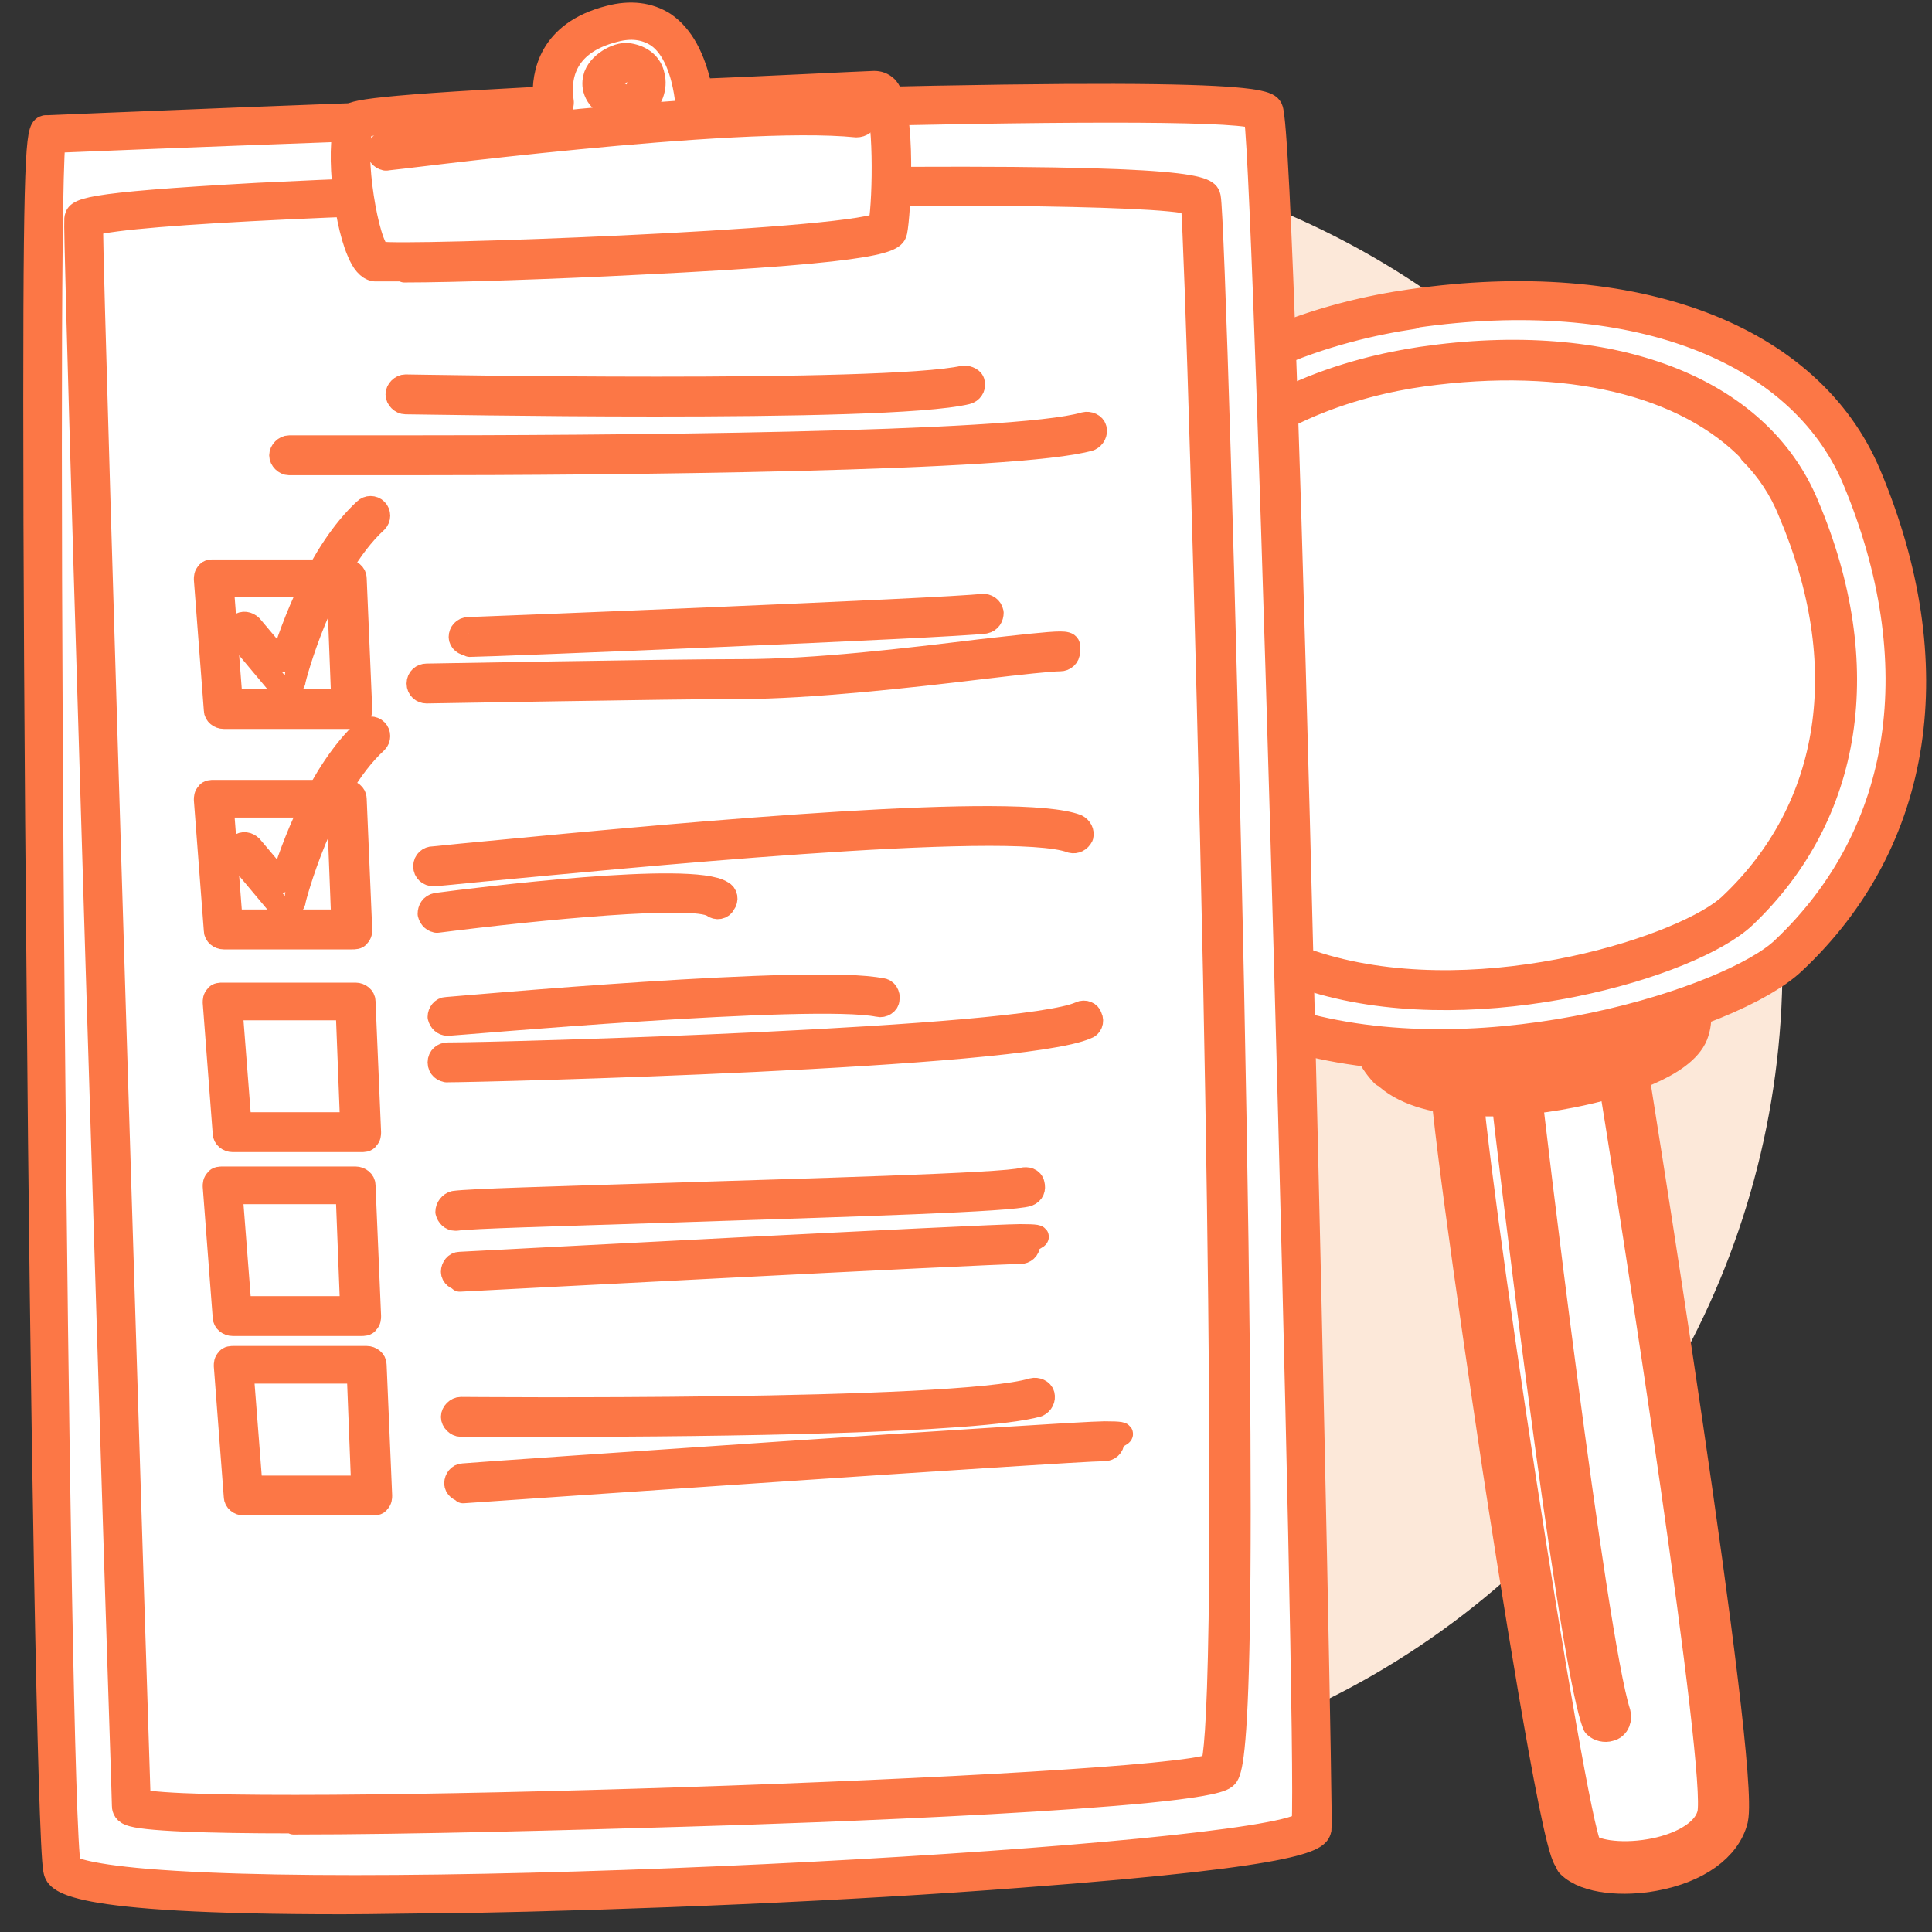
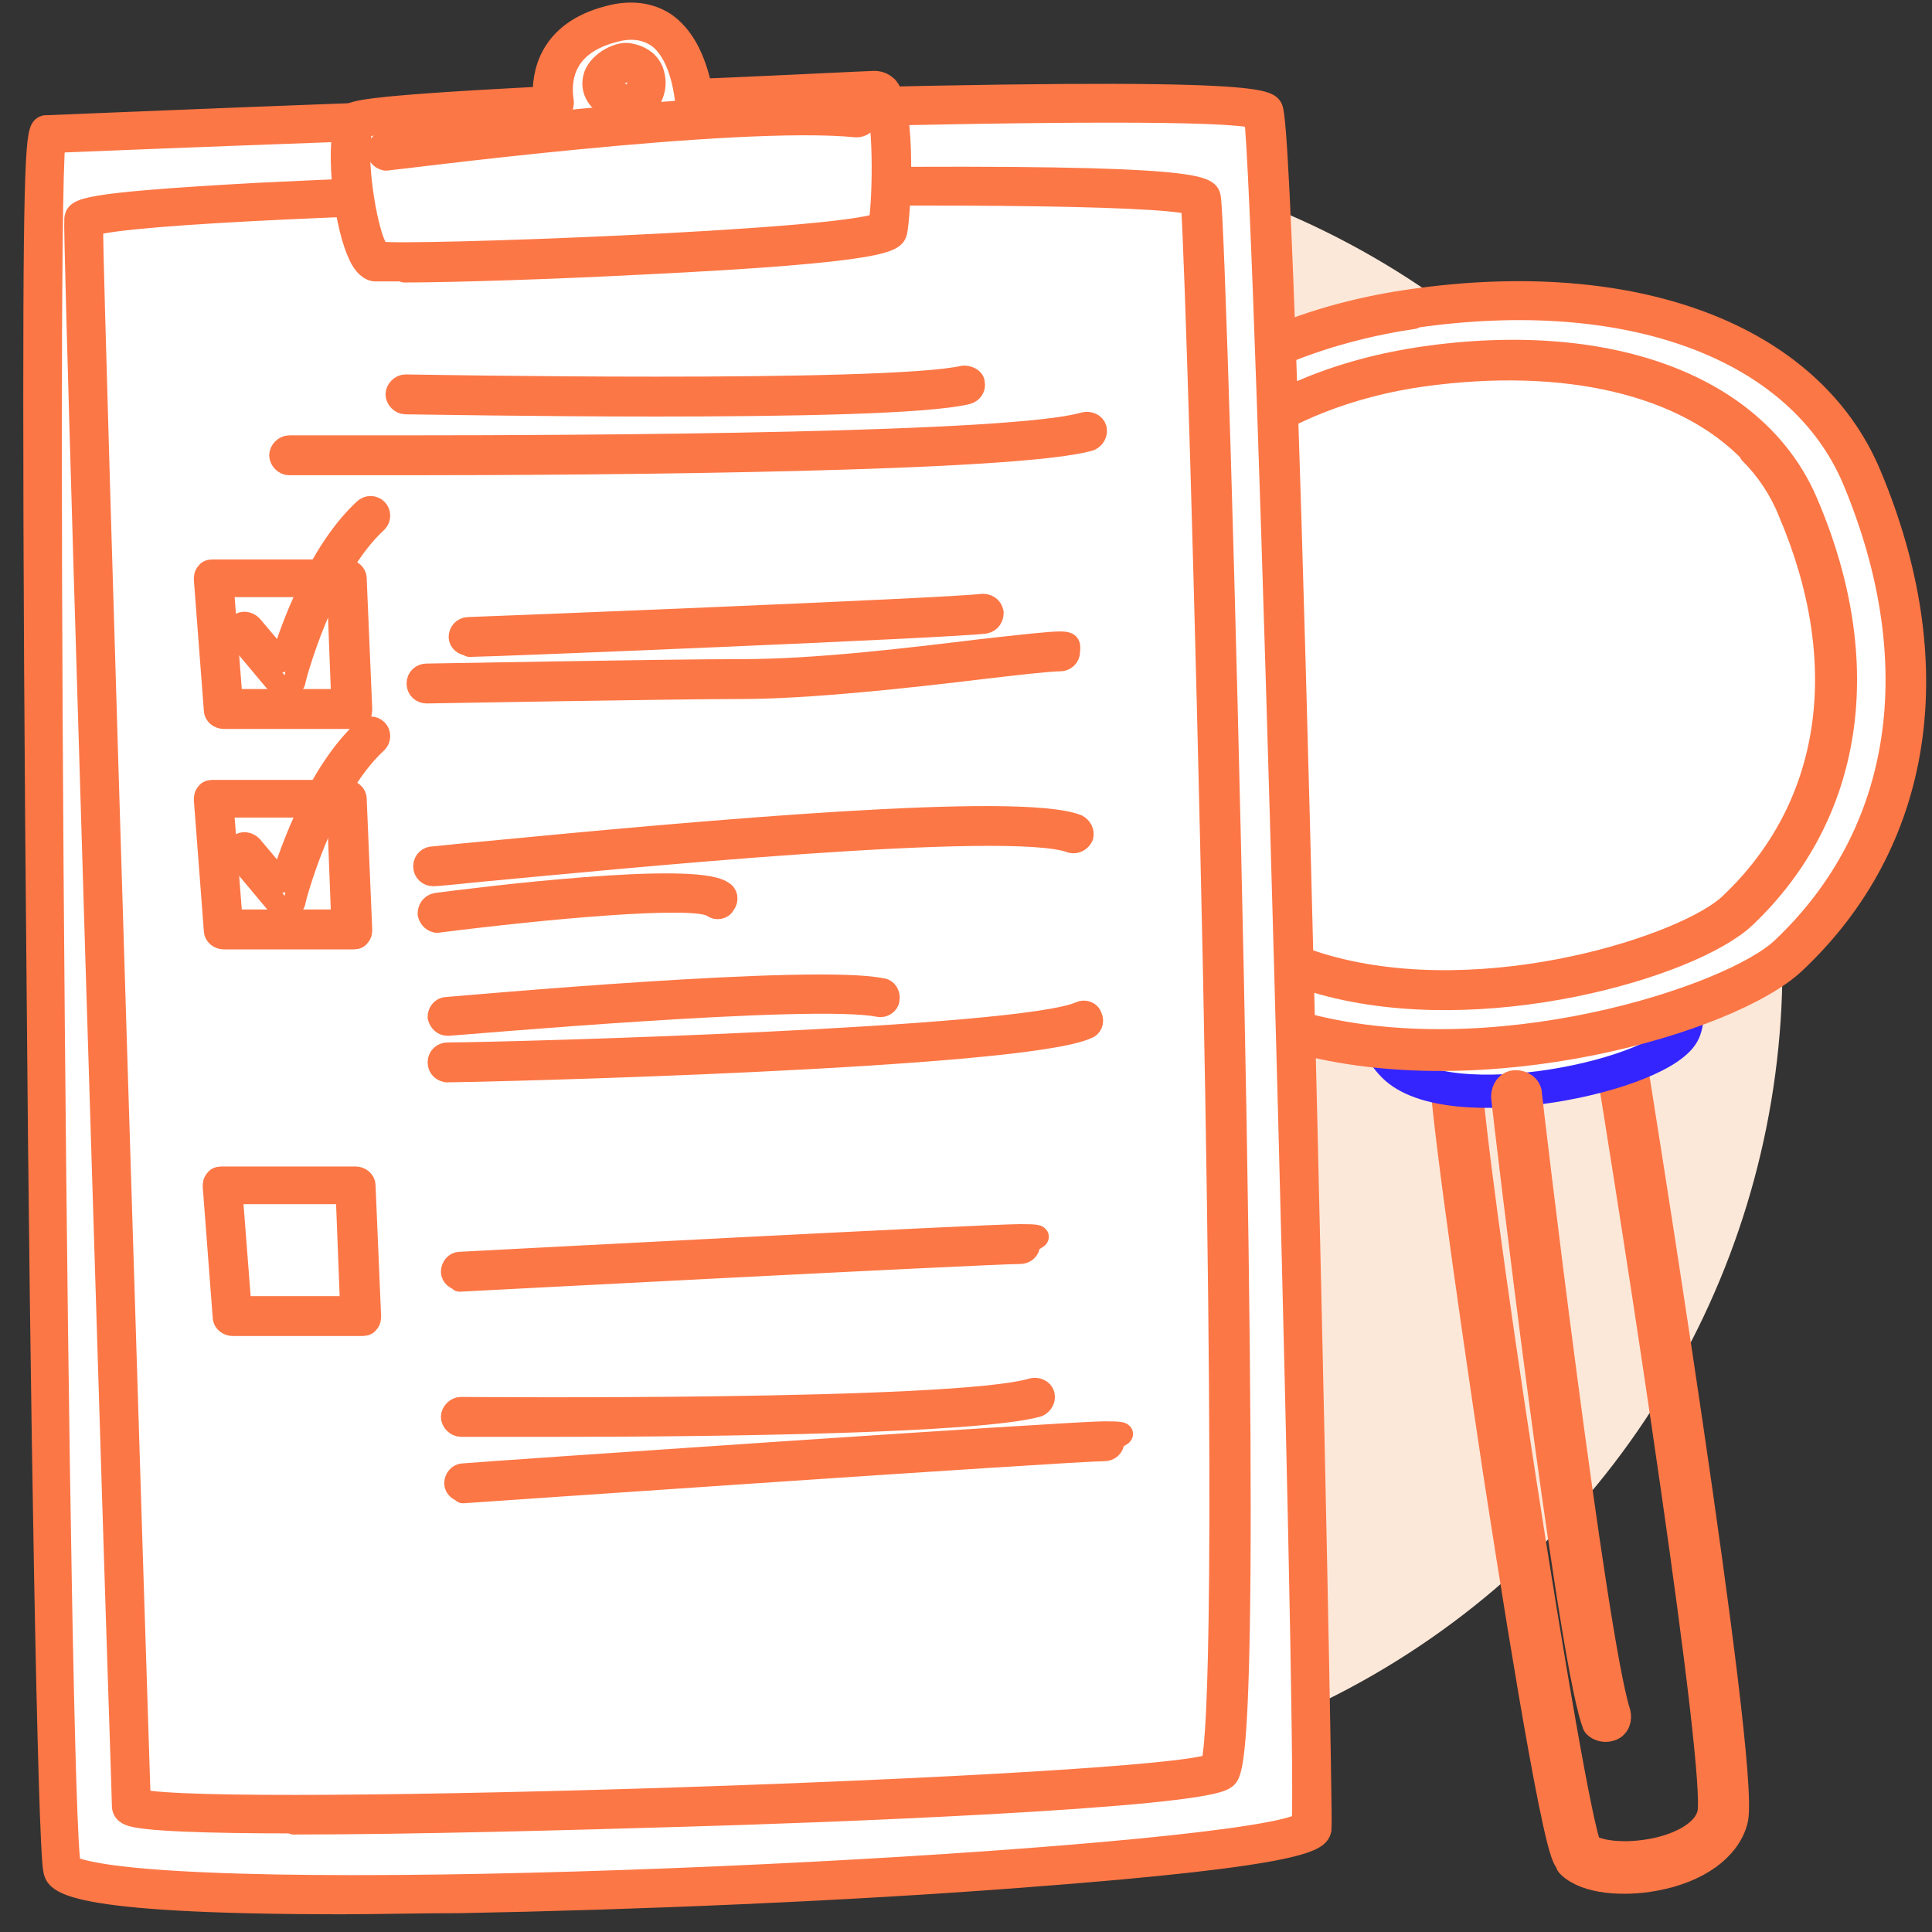
<svg xmlns="http://www.w3.org/2000/svg" id="icones_épaisses" viewBox="0 0 174.4 174.4">
  <rect x="0" y="0" width="174.4" height="174.4" fill="#333333" stroke="none" />
  <defs>
    <style>.cls-1{fill:#fce8d9;}.cls-2,.cls-3{stroke-width:2px;}.cls-2,.cls-3,.cls-4,.cls-5{fill:#fff;stroke-linecap:round;stroke-linejoin:round;}.cls-2,.cls-5{stroke:#fc7746;}.cls-3,.cls-4{stroke:#3425ff;}.cls-4,.cls-5{stroke-width:3px;}</style>
  </defs>
  <circle class="cls-1" cx="87" cy="87.2" r="73.9" />
  <g>
-     <path class="cls-4" d="m131.4,95.6c-.3,4.8,9.4,69.3,11,71.7,1.6,2.4,12,1.6,13.1-3.3,1.1-4.9-9.8-72.3-9.8-72.3l-14.3,3.9Z" />
    <path class="cls-5" d="m142,168c0,0-.2-.2-.3-.3-1.2-1.7-5.2-27.5-6.4-35.3-2.4-16-5-34.3-4.8-36.9,0-.4.3-.7.6-.7l14.3-3.9c.2,0,.5,0,.7.1.2.1.3.3.4.6,1.1,6.9,10.9,67.7,9.8,72.6-.6,2.4-3.2,4.3-7,5-2.7.5-6,.3-7.4-1.1Zm-9.8-71.8c.2,8.2,9.4,67.9,10.9,70.6.5.7,3,1.2,5.9.7,2.4-.4,5.2-1.6,5.7-3.7.9-3.8-6.5-51.7-9.7-71.1l-12.8,3.5Z" />
  </g>
  <g>
    <path class="cls-4" d="m130.1,88.4s-9.2,2.8-4.3,7.8,24.5.9,26.2-3.1c1.7-4.1-5.4-7.2-8.4-7.3-3.1,0-13.5,2.6-13.5,2.6Z" />
-     <path class="cls-5" d="m125.1,96.7c-1.3-1.4-1.8-2.8-1.5-4.2.8-3.1,5.7-4.7,6.2-4.9h0c.4-.1,10.6-2.7,13.7-2.7,2.4,0,6.9,1.8,8.7,4.5.8,1.3,1,2.6.5,3.9-1,2.5-6.3,4.3-10.9,5.2-6,1.2-13.5,1.3-16.6-1.8,0,0,0,0-.1-.1Zm5.2-7.5c-1.3.4-4.6,1.8-5.1,3.7-.2.8.2,1.8,1.2,2.8,2.5,2.5,9.4,2.4,15.1,1.3,5.6-1.1,9.2-3,9.7-4.2.3-.8.2-1.6-.3-2.4-1.4-2.1-5.4-3.7-7.4-3.7-2.8,0-12.7,2.5-13.2,2.6Z" />
  </g>
  <g>
    <path class="cls-3" d="m127.4,27.9c-16.8,2.4-38.4,13.6-30.1,45.7,8.3,32.1,56.1,20.1,64,12.6,12-11.3,13.1-27.6,6.6-43.2-5.4-12.9-22.1-17.8-40.5-15.2Z" />
    <path class="cls-2" d="m103.2,86.1c-3.1-3.3-5.4-7.4-6.6-12.3-3.3-12.8-2.2-23.4,3.3-31.5,7.3-10.9,20.4-14.2,27.5-15.2,20.2-2.9,36.1,3.1,41.4,15.7,7.2,17.1,4.8,33.2-6.8,44.1-5.7,5.4-28.1,11.9-45.2,7.1-5.6-1.6-10.1-4.2-13.5-7.7Zm24.4-57.4c-6.8,1-19.3,4.2-26.3,14.5-5.2,7.7-6.2,17.9-3,30.2,2.5,9.7,8.9,16.1,19,18.9,17.2,4.8,39-2.3,43.6-6.7,11-10.4,13.3-25.8,6.4-42.3-5-11.8-20.2-17.5-39.6-14.7Z" />
  </g>
  <g>
    <path class="cls-3" d="m128.4,33.1c-14.1,2-32.3,11.5-25.3,38.4,7,27,47.2,16.9,53.8,10.6,10.1-9.5,11-23.2,5.5-36.3-4.6-10.8-18.6-15-34.1-12.8Z" />
    <path class="cls-2" d="m107.9,82.2c-2.7-2.8-4.6-6.3-5.6-10.4-2.8-10.8-1.9-19.7,2.8-26.6,6.2-9.2,17.2-12,23.2-12.9,17.1-2.5,30.5,2.6,34.9,13.3,6.1,14.4,4,28-5.7,37.2-4.8,4.5-23.7,10-38.1,6-4.7-1.3-8.5-3.5-11.4-6.6Zm50.2-41.3c-5.9-6.2-16.7-8.8-29.7-7-5.7.8-16.2,3.5-22.1,12.2-4.4,6.5-5.2,15-2.5,25.3,2.1,8.1,7.5,13.4,15.9,15.8,14.5,4.1,32.7-1.9,36.5-5.6,9.2-8.7,11.2-21.6,5.3-35.4-.8-2-2-3.8-3.5-5.3Zm-29.8-7.8h0Z" />
  </g>
  <path class="cls-5" d="m144.4,155.5c0,0-.1-.2-.2-.3-2.3-6.9-7.9-54.2-8.1-56.2,0-.5.3-.9.7-.9.5,0,.9.3.9.7,0,.5,5.8,49.1,8,55.9.1.4,0,.9-.5,1-.3.1-.7,0-.9-.2Z" />
  <g>
    <g>
      <path class="cls-3" d="m4.4,12.1s108.6-4.6,109.8-2,4.7,152.6,4.3,154.8c-.7,3.8-111.6,9.2-112.8,3.7-1-4.7-2.6-156.1-1.3-156.6Z" />
      <path class="cls-2" d="m30.9,171.8c-25.4,0-25.8-2-26-3-.5-2.5-1.2-42.1-1.5-80-.2-20.4-.3-39.1-.3-52.7,0-24.4.3-24.5,1-24.7,0,0,.2,0,.2,0,.3,0,27.5-1.2,54.4-2,55.1-1.7,55.7-.4,56.1.4,1.4,2.9,4.6,154.2,4.4,155.3-.2.9-.4,2.3-27,4.3-15.6,1.2-34.6,2-50.7,2.3-4,0-7.5.1-10.6.1Zm-24.5-3.3s.9.7,6.9,1.2c25.5,2.1,99.7-2.1,104.3-5.1.5-7.7-3.3-147-4.3-154-5-1.5-67,.5-108.4,2.2-.9,9.7.3,150.7,1.4,155.6h0Z" />
    </g>
    <g>
      <path class="cls-3" d="m7.6,19.8c.3-2.2,100.2-4.4,100.8-1.9.6,2.5,4.4,139.5,1.7,141.9-2.8,2.4-98.1,5.3-98.1,3.2,0-2.1-4.5-141.7-4.3-143.2Z" />
      <path class="cls-2" d="m26.4,164.5c-7.7,0-13.6-.2-14.7-.7-.6-.2-.6-.7-.6-.8,0-.6-.4-12.2-.9-28.3-2.2-70.3-3.5-114-3.4-114.9.1-.9.2-1.4,16.5-2.3,13.9-.7,35.1-1.3,53-1.4,32.4-.3,32.7.8,32.9,1.7.3,1.4,1.4,36.8,2.1,71.2,1.4,69.7,0,71-.7,71.5-2.1,1.8-38,3.1-48.9,3.4-10.1.3-24.4.7-35.2.7Zm-13.8-2c7,1.7,91.8-1.1,96.8-3.2.4-1.2,1.4-10.1.2-71.1-.7-33.9-1.7-66.1-2-69.8-6.2-1.9-92.3-.3-99.3,1.9,0,6,4.2,139.9,4.3,142.2ZM7.6,19.8h0s0,0,0,0Z" />
    </g>
    <g>
      <path class="cls-3" d="m78.9,8c-.7,0-7.9.4-16.3.7-.5-3.2-2-8-7.4-6.7-5.6,1.4-5.6,5.5-5.3,7.3-9.4.5-17.6,1-17.8,1.4-1.2,2.2,0,12.2,1.9,12.7,1.8.4,45.5-1.1,46-2.9.4-1.8.8-12.7-1.1-12.6Z" />
      <path class="cls-2" d="m36.4,24.4c-1.4,0-2.3,0-2.6,0-.6-.1-1.1-.7-1.5-1.7-1.3-3-2-10.1-.9-12.1.3-.5.5-.9,17.7-1.8-.1-2,.4-5.9,5.9-7.3,1.9-.5,3.6-.3,5,.6,1.6,1.1,2.7,3.1,3.3,6,3.2-.1,15.2-.7,15.6-.7.4,0,.8.1,1.2.5,1.7,2,1.1,11.6.8,13-.2.8-.4,1.8-23.2,2.9-7.7.4-16.8.7-21.2.7Zm-3.7-12.9c-.9,2.3.5,10.7,1.6,11.3,2,.4,41.4-1,45.1-2.6.4-2.3.5-10.2-.5-11.4-.7,0-12.8.6-16.2.7-.4,0-.8-.3-.8-.7-.4-2.9-1.4-4.8-2.7-5.6-1-.6-2.2-.8-3.7-.4-4.8,1.2-5,4.5-4.7,6.4,0,.2,0,.4-.2.6-.1.2-.3.3-.6.3-12.9.7-16.4,1.1-17.3,1.3Zm-.2,0h0Zm46.4-3.5h0s0,0,0,0Z" />
    </g>
    <path class="cls-2" d="m56.6,10.2c-.5,0-1.1-.2-1.6-.5-1.7-1.1-1.5-2.3-1.3-2.9.5-1.3,2.3-2.1,3.1-1.9,1.2.2,2,.9,2.2,1.9.3,1.1-.2,2.4-1.1,3-.4.3-.8.4-1.3.4Zm0-3.8c-.3,0-1.3.5-1.4,1-.1.4.4.8.7,1,.5.3.9.4,1.2.1.4-.3.6-.9.5-1.4,0-.4-.4-.7-.9-.8h0Z" />
    <path class="cls-2" d="m34.9,14.4c-.4,0-.7-.3-.8-.7,0-.4.2-.8.7-.9,1.3-.2,31.7-4.1,42.7-3,.4,0,.8.4.7.9,0,.4-.4.7-.9.7-10.9-1.1-42,3-42.4,3,0,0,0,0-.1,0Z" />
    <path class="cls-2" d="m59.2,36.6c-11.3,0-21.7-.2-22.6-.2-.4,0-.8-.4-.8-.8,0-.4.4-.8.8-.8h0c.4,0,43.3.8,50.4-.8.4,0,.9.2.9.6.1.4-.2.8-.6.9-3.7.9-16.4,1.1-28.2,1.1Z" />
-     <path class="cls-2" d="m36.6,41.9c-5.9,0-9.9,0-10.5,0-.4,0-.8-.4-.8-.8,0-.4.4-.8.8-.8.1,0,3.9,0,9.7,0,18.1,0,55.7-.2,62.1-2.1.4-.1.9.1,1,.5.1.4-.1.8-.5,1-6.5,1.9-43.3,2.2-61.7,2.2Z" />
+     <path class="cls-2" d="m36.6,41.9c-5.9,0-9.9,0-10.5,0-.4,0-.8-.4-.8-.8,0-.4.4-.8.8-.8.1,0,3.9,0,9.7,0,18.1,0,55.7-.2,62.1-2.1.4-.1.9.1,1,.5.1.4-.1.8-.5,1-6.5,1.9-43.3,2.2-61.7,2.2" />
    <path class="cls-2" d="m31.7,64.8h-11.5c-.4,0-.8-.3-.8-.7l-.9-11.8c0-.2,0-.4.2-.6.1-.2.4-.2.6-.2h12c.4,0,.8.3.8.7l.5,11.8c0,.2,0,.4-.2.6-.1.2-.4.2-.6.2Zm-10.8-1.6h10l-.4-10.3h-10.4l.8,10.3Z" />
    <path class="cls-2" d="m25.7,62.1c-.2,0-.5-.1-.6-.3l-3.6-4.3c-.3-.3-.2-.8.1-1.1s.8-.2,1.1.1l2.7,3.2c.9-3,3.4-9.9,7.5-13.7.3-.3.8-.3,1.1,0,.3.3.3.8,0,1.1-4.9,4.5-7.4,14.2-7.4,14.3,0,.3-.3.5-.6.6,0,0-.1,0-.2,0Z" />
    <path class="cls-2" d="m31.7,84.7h-11.5c-.4,0-.8-.3-.8-.7l-.9-11.8c0-.2,0-.4.2-.6.1-.2.4-.2.6-.2h12c.4,0,.8.3.8.7l.5,11.8c0,.2,0,.4-.2.6-.1.2-.4.2-.6.2Zm-10.8-1.6h10l-.4-10.3h-10.4l.8,10.3Z" />
    <path class="cls-2" d="m25.7,82c-.2,0-.5-.1-.6-.3l-3.6-4.3c-.3-.3-.2-.8.1-1.1s.8-.2,1.1.1l2.7,3.2c.9-3,3.4-9.9,7.5-13.7.3-.3.8-.3,1.1,0,.3.3.3.8,0,1.1-4.9,4.5-7.4,14.2-7.4,14.3,0,.3-.3.5-.6.6,0,0-.1,0-.2,0Z" />
-     <path class="cls-2" d="m32.5,103h-11.5c-.4,0-.8-.3-.8-.7l-.9-11.8c0-.2,0-.4.2-.6.1-.2.4-.2.6-.2h12c.4,0,.8.3.8.7l.5,11.8c0,.2,0,.4-.2.6-.1.2-.4.2-.6.2Zm-10.8-1.6h10l-.4-10.3h-10.4l.8,10.3Z" />
    <path class="cls-2" d="m32.5,119.6h-11.5c-.4,0-.8-.3-.8-.7l-.9-11.8c0-.2,0-.4.2-.6.1-.2.4-.2.6-.2h12c.4,0,.8.3.8.7l.5,11.8c0,.2,0,.4-.2.6-.1.2-.4.2-.6.2Zm-10.8-1.6h10l-.4-10.3h-10.4l.8,10.3Z" />
-     <path class="cls-2" d="m33.5,135.8h-11.5c-.4,0-.8-.3-.8-.7l-.9-11.8c0-.2,0-.4.2-.6.1-.2.4-.2.6-.2h12c.4,0,.8.3.8.7l.5,11.8c0,.2,0,.4-.2.6-.1.2-.4.2-.6.2Zm-10.8-1.6h10l-.4-10.3h-10.4l.8,10.3Z" />
    <path class="cls-2" d="m42.3,58.2c-.4,0-.8-.3-.8-.7,0-.4.3-.8.8-.8.4,0,43.4-1.7,46.4-2.1.4,0,.8.2.9.7,0,.4-.2.8-.7.9-3.1.4-44.8,2.1-46.5,2.1h0Z" />
    <path class="cls-2" d="m38.5,62.5c-.4,0-.8-.3-.8-.8s.4-.8.8-.8,21.6-.4,28.4-.4,15-1,21.6-1.8c3.6-.4,6.2-.7,7.2-.7s.8.3.8.8-.4.8-.8.8c-.9,0-3.6.3-7,.7-6.6.8-15.7,1.8-21.8,1.8s-28.1.4-28.4.4Z" />
    <path class="cls-2" d="m39.1,79c-.4,0-.8-.3-.8-.8s.4-.8.8-.8c.2,0,1.9-.2,4.1-.4,20.7-2,48.7-4.5,54-2.5.4.2.6.6.5,1-.2.4-.6.6-1,.5-5.5-2.1-41.5,1.5-53.3,2.6-3,.3-4,.4-4.3.4Z" />
    <path class="cls-2" d="m39.5,83.2c-.4,0-.7-.3-.8-.7,0-.4.2-.8.7-.9,3.8-.5,23.1-2.9,25.8-1.1.4.2.5.7.2,1.1-.2.4-.7.5-1.1.2-1.6-1.1-15.4.2-24.8,1.4,0,0,0,0-.1,0Z" />
    <path class="cls-2" d="m40.4,92.5c-.4,0-.7-.3-.8-.7,0-.4.3-.8.7-.8,1.4-.1,33.2-3,39.3-1.7.4,0,.7.5.6.9,0,.4-.5.7-.9.6-5.8-1.2-38.4,1.7-38.8,1.7,0,0,0,0,0,0Z" />
    <path class="cls-2" d="m40.4,96.7c-.4,0-.8-.3-.8-.8s.4-.8.8-.8c5.2,0,51.8-1.3,57.1-3.7.4-.2.9,0,1,.4.2.4,0,.9-.4,1-6,2.7-54.6,3.9-57.8,3.9Z" />
-     <path class="cls-2" d="m41.1,110.1c-.4,0-.7-.3-.8-.7,0-.4.3-.8.7-.9,1.4-.2,8.9-.4,18.4-.7,12.5-.4,31.5-.9,32.9-1.4.4-.1.9,0,1,.5.1.4,0,.8-.5,1-1.6.5-14.8.9-33.4,1.5-9.1.3-16.9.5-18.2.7,0,0,0,0,0,0Z" />
    <path class="cls-2" d="m41.6,115.5c-.4,0-.8-.3-.8-.7,0-.4.3-.8.7-.8,1.9-.1,47.6-2.5,50.6-2.5s.8.3.8.8-.4.8-.8.8c-2.9,0-50.6,2.5-50.6,2.5Z" />
    <path class="cls-2" d="m50.9,128.7c-5.2,0-8.8,0-9.3,0-.4,0-.8-.4-.8-.8,0-.4.4-.8.8-.8h0c.4,0,44.6.4,51.6-1.7.4-.1.9.1,1,.5.1.4-.1.8-.5,1-5.3,1.5-29.3,1.8-42.8,1.8Z" />
    <path class="cls-2" d="m41.9,134.6c-.4,0-.8-.3-.8-.7,0-.4.3-.8.7-.8,2.2-.2,54.9-3.8,57.9-3.8s.8.3.8.8-.4.8-.8.8c-2.9,0-57.9,3.8-57.9,3.8Z" />
  </g>
</svg>